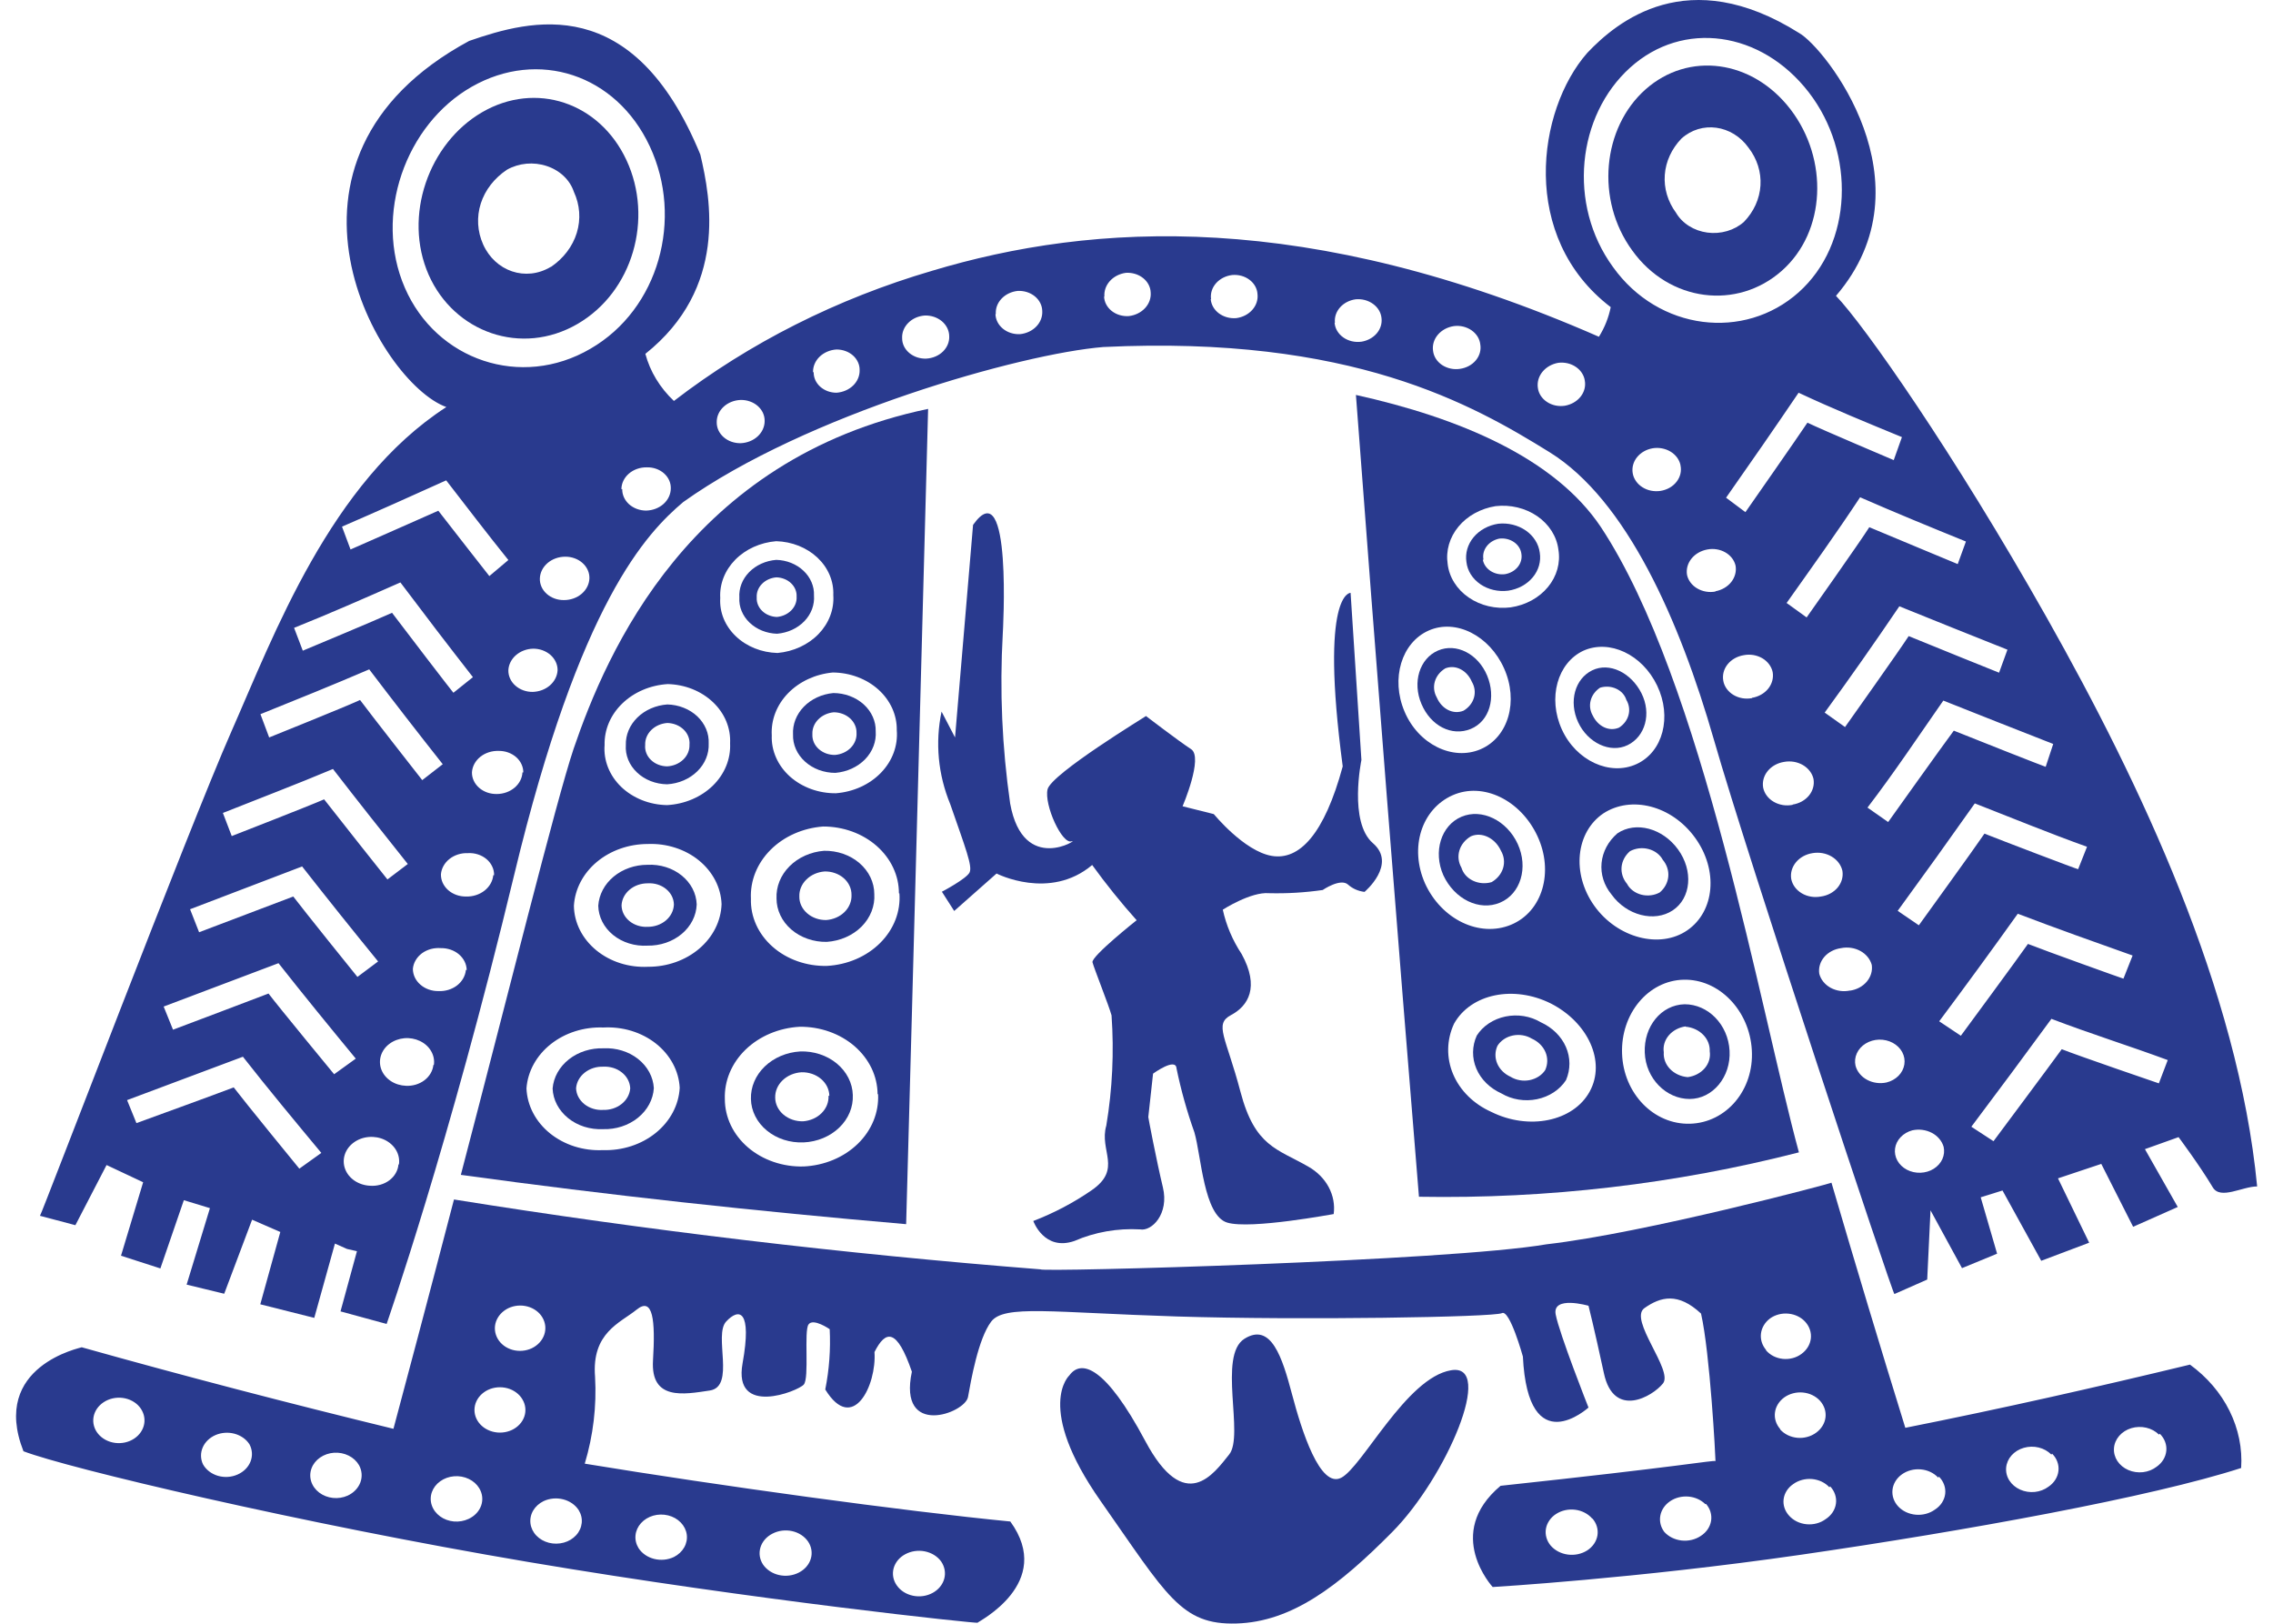
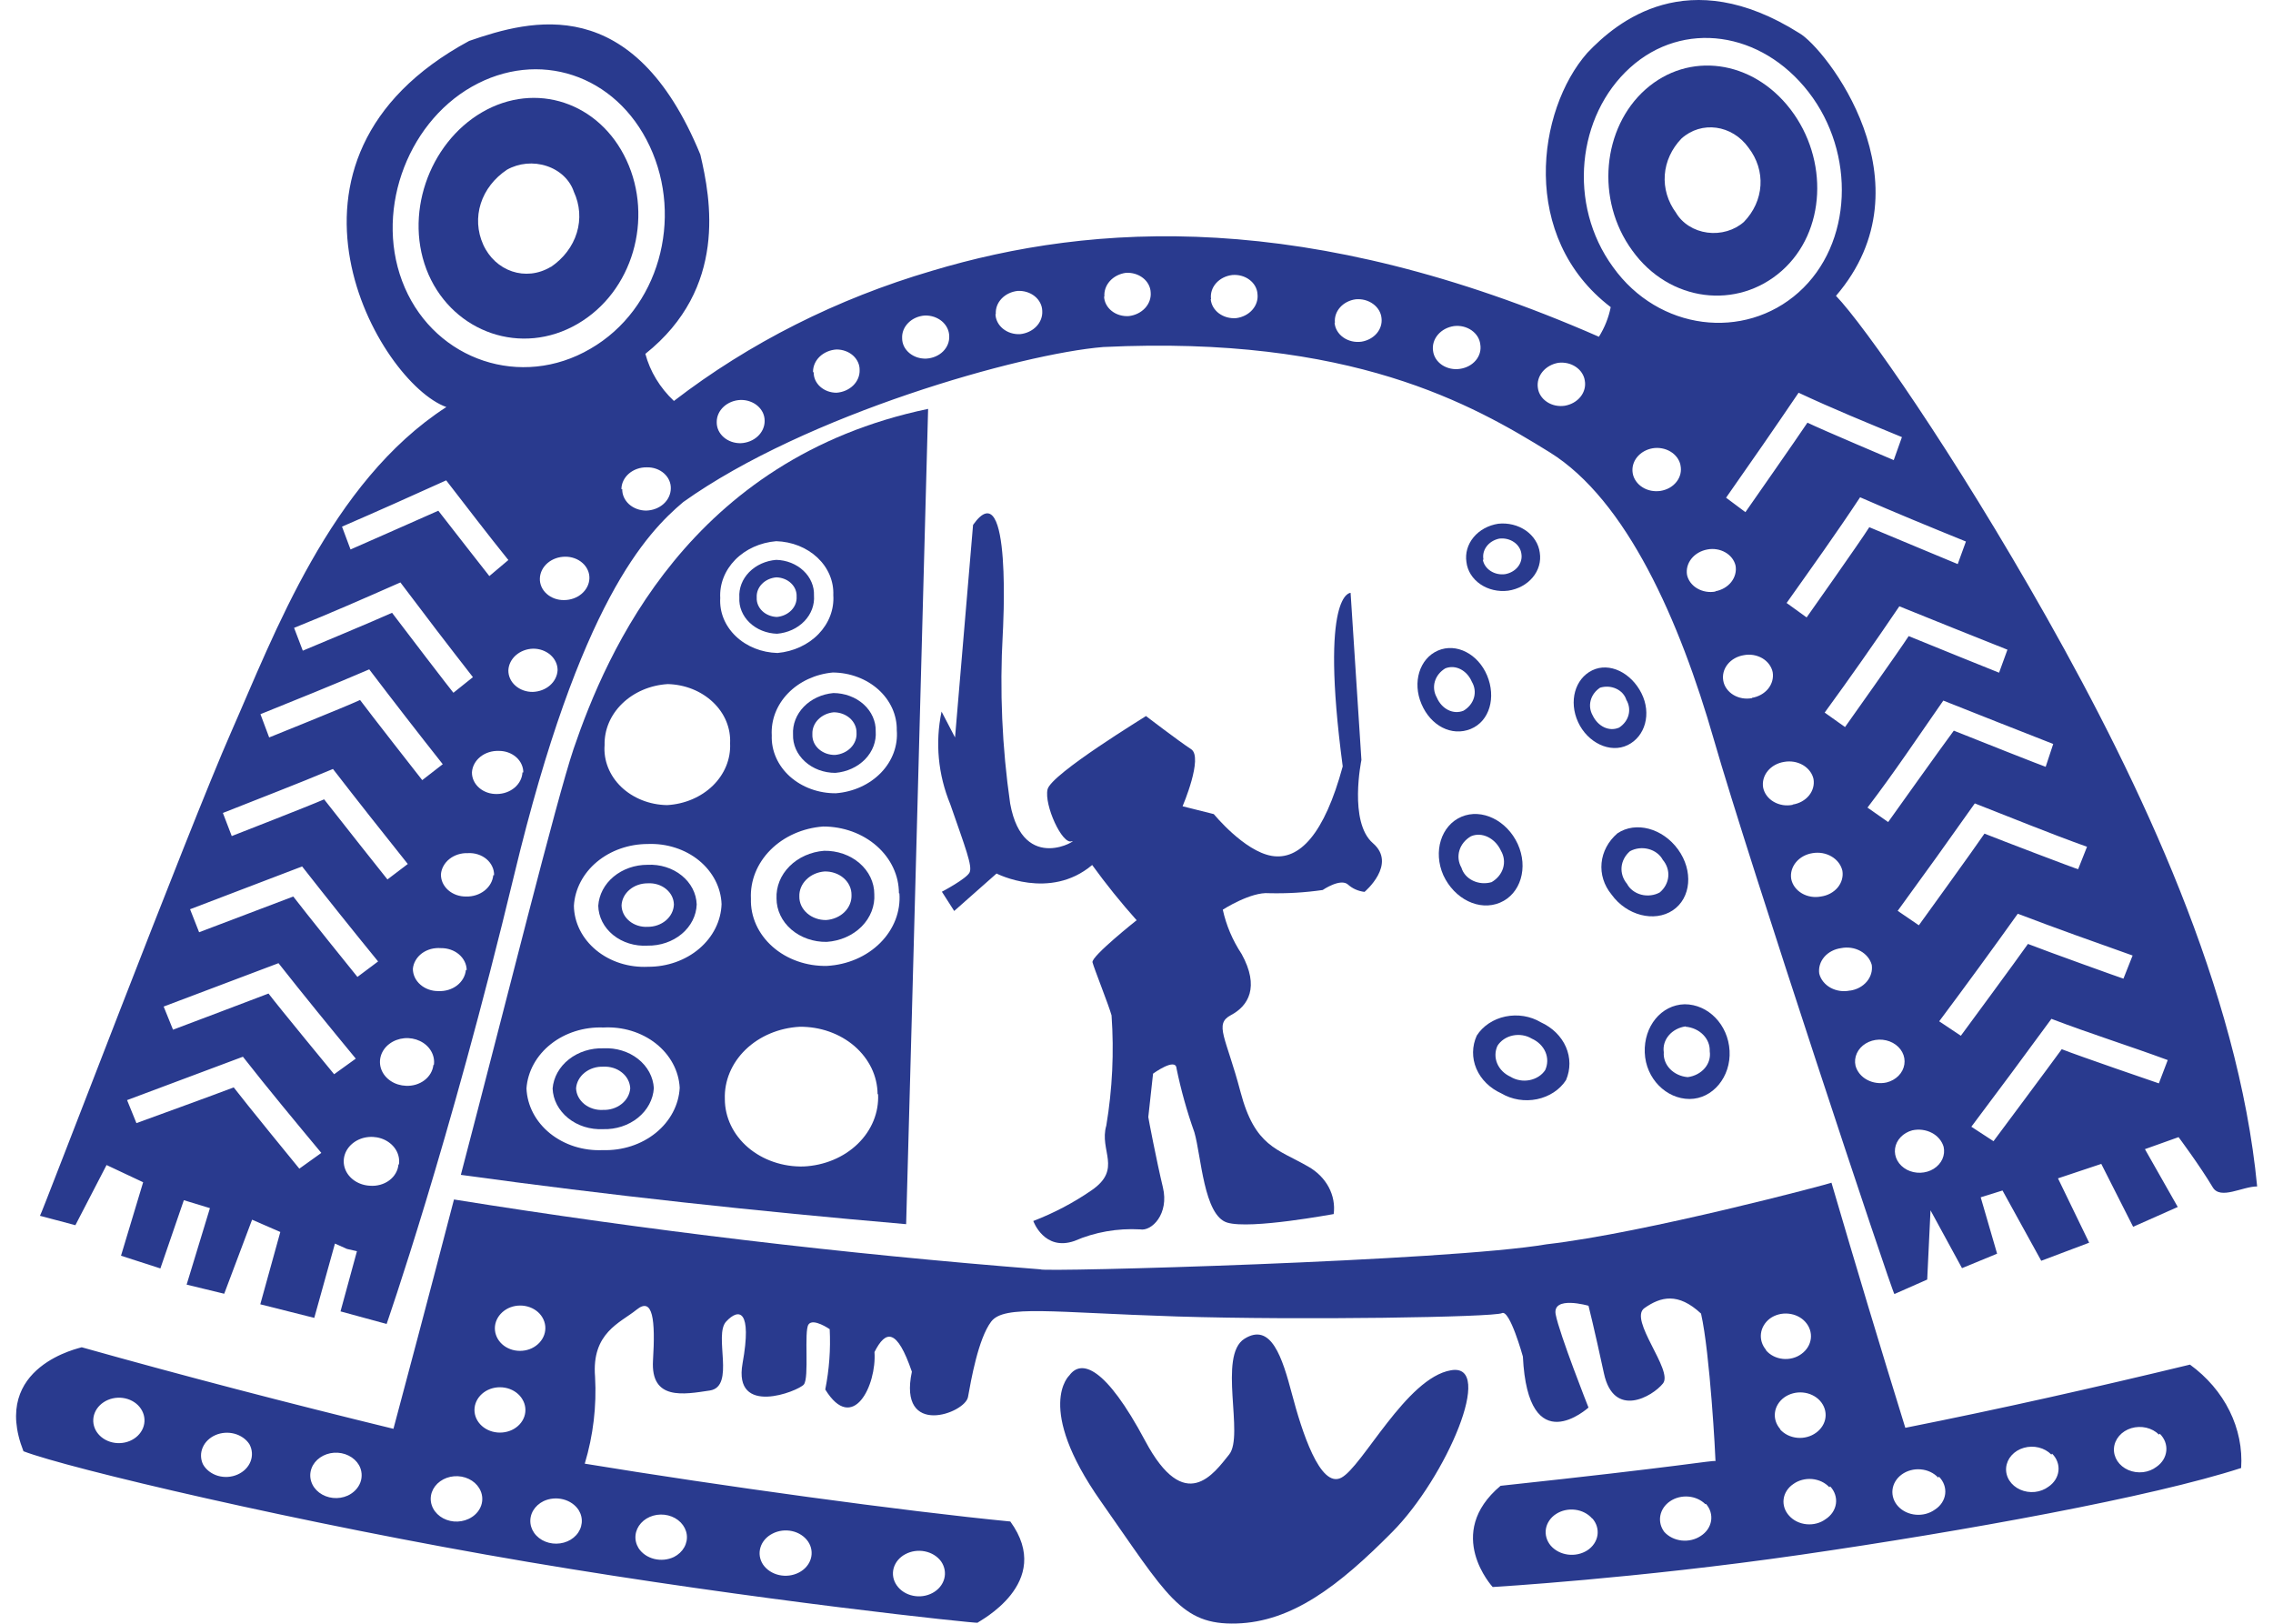
<svg xmlns="http://www.w3.org/2000/svg" width="84" height="60" viewBox="0 0 84 60" fill="none">
  <g clip-path="url(#clip0_8163_7809)">
    <path d="M16.495 15.041C14.009 14.154 9.219 5.898 17.338 1.512C19.624 0.721 23.401 -0.321 25.881 5.711C26.269 7.352 26.893 10.649 23.85 13.075C24.023 13.726 24.387 14.327 24.905 14.816C27.691 12.672 30.933 11.037 34.442 10.007C40.402 8.217 48.333 7.731 59.089 12.444C59.302 12.103 59.449 11.732 59.525 11.349C56.142 8.768 56.803 4.066 58.658 1.955C59.756 0.796 62.369 -1.374 66.492 1.223C67.438 1.757 71.427 6.764 67.85 10.932C68.881 12.001 72.191 16.713 75.641 22.826C79.091 28.939 82.717 36.585 83.414 43.841C82.869 43.841 82.062 44.343 81.777 43.879C81.286 43.056 80.51 42.019 80.51 42.019L79.267 42.463L80.48 44.6L78.831 45.332L77.654 43.008L76.054 43.542L77.206 45.92L75.435 46.588L74.004 43.991L73.198 44.242L73.804 46.326L72.507 46.86L71.343 44.723L71.221 47.282L70.009 47.817C69.942 47.817 64.6 31.728 63.339 27.336C62.078 22.944 60.114 18.477 57.27 16.713C54.426 14.95 49.946 12.38 40.772 12.823C37.74 13.069 29.792 15.313 25.25 18.551C23.898 19.695 21.43 22.238 19.005 32.316C16.58 42.393 14.282 48.928 14.288 48.923L12.584 48.458L13.191 46.235L12.821 46.15L12.378 45.952L11.614 48.698L9.619 48.196L10.359 45.524L9.316 45.07L8.286 47.806L6.897 47.469L7.758 44.643L6.794 44.349L5.927 46.871L4.472 46.401L5.29 43.686L3.938 43.05L2.786 45.273L1.477 44.926C1.519 44.926 6.976 30.601 8.546 27.042C10.117 23.483 12.208 17.809 16.495 15.041ZM62.102 17.178C62.057 16.978 61.924 16.801 61.732 16.686C61.541 16.572 61.306 16.527 61.078 16.564C60.843 16.604 60.635 16.723 60.497 16.895C60.359 17.067 60.302 17.28 60.338 17.488C60.355 17.591 60.396 17.689 60.458 17.777C60.519 17.866 60.599 17.943 60.695 18.003C60.79 18.064 60.898 18.108 61.013 18.131C61.128 18.154 61.247 18.157 61.362 18.14C61.483 18.121 61.597 18.082 61.7 18.024C61.802 17.966 61.89 17.89 61.959 17.801C62.028 17.713 62.076 17.613 62.101 17.508C62.125 17.403 62.126 17.294 62.102 17.189V17.178ZM63.394 21.848C63.632 21.804 63.841 21.682 63.98 21.506C64.118 21.33 64.176 21.114 64.139 20.902C64.116 20.802 64.071 20.707 64.006 20.623C63.941 20.539 63.857 20.466 63.76 20.411C63.663 20.355 63.554 20.317 63.441 20.299C63.327 20.28 63.21 20.282 63.097 20.304C62.859 20.347 62.649 20.468 62.509 20.643C62.369 20.817 62.31 21.033 62.345 21.244C62.367 21.346 62.412 21.442 62.477 21.528C62.542 21.614 62.626 21.688 62.724 21.745C62.821 21.802 62.931 21.841 63.046 21.861C63.161 21.881 63.279 21.88 63.394 21.859V21.848ZM64.746 25.786C64.988 25.746 65.203 25.624 65.346 25.447C65.488 25.269 65.547 25.05 65.51 24.835C65.488 24.732 65.443 24.633 65.377 24.545C65.311 24.457 65.226 24.381 65.127 24.323C65.027 24.265 64.915 24.225 64.798 24.205C64.68 24.186 64.559 24.187 64.443 24.21C64.201 24.249 63.987 24.37 63.845 24.547C63.703 24.724 63.646 24.942 63.685 25.156C63.703 25.261 63.746 25.361 63.811 25.451C63.875 25.54 63.959 25.618 64.059 25.678C64.158 25.738 64.27 25.779 64.388 25.8C64.506 25.82 64.628 25.819 64.746 25.797V25.786ZM66.249 29.73C66.492 29.692 66.709 29.572 66.853 29.395C66.997 29.218 67.056 28.999 67.019 28.784C66.996 28.679 66.949 28.58 66.881 28.492C66.814 28.404 66.727 28.328 66.626 28.269C66.525 28.211 66.412 28.17 66.293 28.15C66.174 28.131 66.052 28.131 65.934 28.153C65.69 28.191 65.472 28.312 65.326 28.49C65.182 28.667 65.121 28.888 65.158 29.104C65.18 29.21 65.225 29.312 65.293 29.402C65.36 29.492 65.447 29.569 65.549 29.628C65.651 29.688 65.766 29.728 65.886 29.748C66.007 29.767 66.13 29.764 66.249 29.74V29.73ZM67.292 33.128C67.54 33.094 67.763 32.974 67.912 32.796C68.06 32.618 68.123 32.396 68.087 32.177C68.038 31.962 67.895 31.772 67.688 31.65C67.481 31.527 67.228 31.483 66.983 31.525C66.738 31.563 66.519 31.683 66.372 31.861C66.225 32.038 66.161 32.258 66.195 32.476C66.216 32.584 66.261 32.686 66.328 32.778C66.395 32.869 66.483 32.948 66.585 33.009C66.688 33.07 66.804 33.112 66.925 33.132C67.047 33.153 67.171 33.151 67.292 33.128ZM68.365 36.606C68.614 36.571 68.836 36.452 68.987 36.274C69.137 36.097 69.204 35.875 69.172 35.655C69.114 35.441 68.963 35.255 68.75 35.139C68.538 35.023 68.282 34.986 68.038 35.035C67.79 35.069 67.566 35.186 67.415 35.363C67.265 35.54 67.199 35.762 67.232 35.981C67.26 36.088 67.311 36.19 67.384 36.279C67.456 36.368 67.548 36.444 67.654 36.502C67.76 36.559 67.879 36.598 68.002 36.615C68.125 36.632 68.251 36.627 68.372 36.601L68.365 36.606ZM69.718 39.999C69.889 39.957 70.043 39.871 70.16 39.753C70.277 39.635 70.352 39.489 70.376 39.334C70.401 39.178 70.374 39.02 70.298 38.878C70.222 38.736 70.1 38.617 69.949 38.535C69.797 38.453 69.621 38.412 69.443 38.416C69.265 38.421 69.093 38.471 68.947 38.56C68.801 38.65 68.687 38.775 68.621 38.921C68.554 39.066 68.537 39.226 68.572 39.38C68.6 39.487 68.653 39.588 68.726 39.678C68.799 39.767 68.891 39.843 68.998 39.9C69.105 39.958 69.223 39.996 69.347 40.013C69.47 40.03 69.596 40.026 69.718 39.999ZM71.828 42.377C71.797 42.27 71.743 42.169 71.668 42.081C71.594 41.992 71.5 41.917 71.392 41.861C71.284 41.804 71.165 41.767 71.041 41.751C70.917 41.735 70.791 41.741 70.669 41.768C70.501 41.813 70.352 41.901 70.239 42.02C70.126 42.139 70.054 42.284 70.033 42.438C70.012 42.592 70.042 42.748 70.119 42.887C70.197 43.027 70.319 43.143 70.47 43.223C70.621 43.302 70.795 43.341 70.971 43.335C71.147 43.329 71.317 43.279 71.461 43.189C71.604 43.099 71.716 42.975 71.781 42.831C71.846 42.687 71.862 42.529 71.828 42.377ZM80.11 39.171C78.661 38.637 77.236 38.193 75.811 37.648C74.841 38.974 73.855 40.302 72.852 41.635L73.671 42.169C73.671 42.169 75.835 39.267 76.193 38.77C76.799 39.011 79.776 40.032 79.782 40.032L80.11 39.171ZM78.812 35.308C77.394 34.806 75.981 34.303 74.568 33.764C73.622 35.089 72.654 36.414 71.664 37.739L72.464 38.273C72.464 38.273 74.599 35.377 74.944 34.88C75.55 35.121 78.467 36.168 78.473 36.163L78.812 35.308ZM77.127 31.29C75.738 30.793 74.35 30.221 72.98 29.687C72.05 31.005 71.1 32.328 70.13 33.657L70.912 34.191C70.912 34.191 73.004 31.3 73.337 30.804C73.907 31.033 76.793 32.134 76.799 32.118L77.127 31.29ZM75.878 27.491C74.514 26.956 73.155 26.422 71.816 25.888C70.9 27.202 69.996 28.559 69.014 29.842L69.778 30.376C69.778 30.376 71.834 27.491 72.204 26.999C72.755 27.224 75.599 28.346 75.599 28.335L75.878 27.491ZM74.186 24.007C72.84 23.473 71.512 22.938 70.191 22.404C69.293 23.729 68.372 25.044 67.432 26.331L68.184 26.866C68.184 26.866 70.215 24.007 70.536 23.505C71.088 23.734 73.871 24.857 73.877 24.857L74.186 24.007ZM72.652 20.01C71.337 19.476 70.033 18.941 68.741 18.375C67.862 19.706 66.953 20.972 66.025 22.281L66.765 22.815C66.765 22.815 68.76 19.994 69.081 19.481C69.615 19.711 72.343 20.838 72.349 20.844L72.652 20.01ZM66.468 14.512C65.595 15.8 64.697 17.098 63.788 18.391L64.503 18.925C64.503 18.925 66.474 16.104 66.795 15.618C67.317 15.874 69.978 16.997 69.984 17.002L70.287 16.152C69.002 15.623 67.735 15.105 66.468 14.512ZM59.61 9.868C61.296 12.225 64.461 12.594 66.468 10.804C68.475 9.014 68.584 5.658 66.838 3.403C65.091 1.148 62.199 0.731 60.241 2.5C58.282 4.269 57.919 7.55 59.61 9.868ZM56.833 14.335C56.846 14.437 56.883 14.536 56.941 14.625C56.999 14.714 57.077 14.791 57.17 14.853C57.263 14.915 57.369 14.959 57.482 14.983C57.596 15.007 57.713 15.01 57.828 14.993C58.064 14.952 58.273 14.833 58.411 14.659C58.549 14.486 58.605 14.272 58.567 14.063C58.553 13.963 58.515 13.867 58.458 13.78C58.401 13.693 58.325 13.617 58.234 13.556C58.144 13.495 58.04 13.45 57.93 13.424C57.819 13.399 57.704 13.392 57.591 13.406C57.354 13.446 57.144 13.565 57.003 13.738C56.862 13.911 56.801 14.125 56.833 14.335ZM52.959 12.962C52.971 13.065 53.006 13.165 53.063 13.255C53.12 13.345 53.198 13.424 53.291 13.487C53.385 13.549 53.492 13.594 53.605 13.619C53.719 13.644 53.838 13.648 53.953 13.63C54.188 13.597 54.399 13.484 54.54 13.315C54.681 13.146 54.74 12.935 54.705 12.727C54.694 12.626 54.66 12.527 54.605 12.438C54.549 12.348 54.474 12.27 54.383 12.206C54.293 12.143 54.189 12.097 54.078 12.069C53.966 12.042 53.85 12.035 53.735 12.049C53.497 12.083 53.283 12.197 53.138 12.368C52.993 12.538 52.929 12.751 52.959 12.962ZM49.321 11.926C49.329 12.031 49.361 12.134 49.417 12.227C49.472 12.321 49.549 12.403 49.643 12.469C49.736 12.535 49.845 12.583 49.96 12.61C50.076 12.637 50.197 12.642 50.315 12.626C50.54 12.589 50.742 12.479 50.879 12.318C51.016 12.156 51.079 11.955 51.055 11.755C51.045 11.653 51.013 11.555 50.959 11.464C50.905 11.374 50.831 11.294 50.742 11.23C50.653 11.165 50.55 11.117 50.439 11.087C50.328 11.058 50.212 11.049 50.097 11.06C49.869 11.092 49.663 11.199 49.521 11.36C49.379 11.521 49.312 11.723 49.333 11.926H49.321ZM44.743 11.055C44.752 11.156 44.783 11.255 44.835 11.345C44.888 11.435 44.96 11.516 45.048 11.581C45.137 11.646 45.239 11.695 45.349 11.725C45.459 11.755 45.575 11.765 45.689 11.755C45.925 11.723 46.137 11.613 46.283 11.446C46.428 11.28 46.496 11.071 46.471 10.862C46.465 10.762 46.435 10.663 46.384 10.573C46.333 10.482 46.261 10.402 46.174 10.337C46.087 10.271 45.985 10.222 45.876 10.192C45.767 10.162 45.652 10.152 45.538 10.162C45.3 10.19 45.085 10.3 44.938 10.467C44.792 10.634 44.726 10.845 44.755 11.055H44.743ZM40.802 10.959C40.806 11.06 40.833 11.159 40.882 11.251C40.93 11.342 40.999 11.424 41.085 11.492C41.17 11.559 41.271 11.611 41.38 11.643C41.488 11.675 41.603 11.688 41.718 11.68C41.954 11.652 42.168 11.546 42.318 11.383C42.468 11.22 42.542 11.013 42.524 10.804C42.52 10.702 42.492 10.603 42.443 10.511C42.394 10.419 42.324 10.337 42.238 10.27C42.152 10.203 42.051 10.151 41.942 10.119C41.833 10.087 41.717 10.074 41.603 10.082C41.371 10.115 41.161 10.223 41.015 10.386C40.87 10.548 40.798 10.752 40.814 10.959H40.802ZM36.788 11.605C36.791 11.707 36.816 11.807 36.863 11.899C36.91 11.992 36.978 12.075 37.062 12.145C37.146 12.214 37.245 12.268 37.354 12.303C37.462 12.337 37.577 12.353 37.692 12.348C37.928 12.325 38.146 12.223 38.299 12.063C38.453 11.903 38.53 11.697 38.517 11.488C38.514 11.386 38.489 11.285 38.441 11.193C38.394 11.1 38.326 11.017 38.241 10.948C38.156 10.879 38.056 10.826 37.947 10.792C37.838 10.758 37.722 10.744 37.607 10.75C37.374 10.776 37.162 10.878 37.012 11.037C36.862 11.196 36.786 11.399 36.801 11.605H36.788ZM33.339 12.497C33.338 12.6 33.362 12.701 33.407 12.795C33.453 12.889 33.52 12.973 33.604 13.044C33.688 13.114 33.787 13.169 33.896 13.205C34.004 13.24 34.12 13.256 34.236 13.251C34.472 13.237 34.693 13.142 34.851 12.986C35.008 12.83 35.09 12.626 35.079 12.417C35.077 12.315 35.052 12.214 35.006 12.12C34.959 12.026 34.892 11.941 34.808 11.87C34.724 11.8 34.624 11.745 34.516 11.708C34.407 11.672 34.291 11.655 34.175 11.659C33.94 11.676 33.721 11.773 33.566 11.93C33.41 12.086 33.328 12.29 33.339 12.497ZM30.07 13.753C30.068 13.852 30.088 13.95 30.129 14.042C30.171 14.134 30.232 14.218 30.311 14.289C30.389 14.359 30.483 14.415 30.587 14.454C30.69 14.492 30.801 14.512 30.913 14.512C31.151 14.495 31.372 14.399 31.531 14.243C31.69 14.087 31.775 13.883 31.768 13.673C31.77 13.573 31.749 13.475 31.706 13.382C31.664 13.29 31.601 13.206 31.522 13.135C31.442 13.065 31.347 13.008 31.243 12.971C31.138 12.933 31.026 12.914 30.913 12.914C30.674 12.929 30.451 13.025 30.289 13.181C30.128 13.337 30.041 13.542 30.046 13.753H30.07ZM26.487 15.597C26.485 15.7 26.506 15.802 26.549 15.898C26.593 15.993 26.658 16.08 26.741 16.153C26.824 16.226 26.922 16.283 27.031 16.322C27.139 16.36 27.256 16.379 27.372 16.377C27.612 16.367 27.838 16.276 28.003 16.122C28.168 15.969 28.259 15.765 28.258 15.554C28.259 15.451 28.237 15.349 28.194 15.254C28.149 15.159 28.084 15.073 28.002 15.001C27.919 14.928 27.821 14.872 27.713 14.834C27.605 14.795 27.489 14.777 27.372 14.779C27.133 14.787 26.907 14.877 26.742 15.03C26.577 15.182 26.485 15.386 26.487 15.597ZM9.625 26.39L9.947 27.25C9.947 27.25 12.766 26.117 13.306 25.866C13.645 26.326 15.598 28.821 15.604 28.827L16.362 28.239C15.44 27.074 14.535 25.905 13.645 24.734C12.293 25.316 10.965 25.85 9.625 26.39ZM11.19 24.044C11.19 24.044 13.967 22.885 14.488 22.644C14.828 23.099 16.75 25.605 16.756 25.599L17.477 25.022C16.568 23.857 15.675 22.691 14.797 21.522C13.5 22.094 12.19 22.671 10.868 23.2L11.19 24.044ZM8.237 30.04L8.564 30.894C8.564 30.894 11.432 29.778 11.978 29.537C12.33 29.991 14.312 32.497 14.318 32.497L15.07 31.926C14.136 30.756 13.209 29.585 12.305 28.415C10.959 28.982 9.607 29.494 8.237 30.04ZM7.024 33.598L7.358 34.448L10.838 33.128C11.19 33.593 13.203 36.099 13.209 36.099L13.973 35.527C13.019 34.359 12.083 33.188 11.165 32.017C9.801 32.535 8.419 33.064 7.024 33.598ZM11.875 42.602C10.893 41.421 9.923 40.256 8.977 39.048L4.696 40.651L5.042 41.501C5.042 41.501 8.073 40.4 8.637 40.181C9.001 40.662 11.062 43.189 11.062 43.184L11.875 42.602ZM13.148 39.118C12.178 37.942 11.226 36.777 10.292 35.591L6.048 37.194L6.394 38.049C6.394 38.049 9.359 36.932 9.923 36.713C10.286 37.194 12.348 39.695 12.348 39.695L13.148 39.118ZM14.743 43.029C14.769 42.849 14.734 42.666 14.64 42.504C14.547 42.342 14.4 42.209 14.22 42.121C14.039 42.034 13.833 41.996 13.628 42.014C13.422 42.031 13.228 42.103 13.07 42.22C12.912 42.336 12.797 42.492 12.741 42.667C12.685 42.841 12.69 43.027 12.755 43.199C12.82 43.372 12.943 43.522 13.107 43.632C13.272 43.742 13.47 43.806 13.676 43.815C13.803 43.825 13.932 43.812 14.054 43.778C14.176 43.744 14.29 43.689 14.387 43.616C14.485 43.543 14.565 43.453 14.623 43.352C14.681 43.252 14.716 43.142 14.725 43.029H14.743ZM16.034 39.353C16.06 39.177 16.024 38.998 15.932 38.84C15.84 38.681 15.696 38.551 15.519 38.467C15.342 38.382 15.14 38.346 14.939 38.364C14.739 38.383 14.549 38.454 14.395 38.569C14.241 38.683 14.13 38.837 14.077 39.008C14.024 39.179 14.03 39.361 14.096 39.529C14.162 39.697 14.284 39.843 14.446 39.949C14.608 40.055 14.802 40.115 15.004 40.122C15.252 40.134 15.497 40.061 15.686 39.917C15.874 39.774 15.993 39.572 16.016 39.353H16.034ZM17.247 35.842C17.244 35.734 17.218 35.628 17.169 35.529C17.12 35.43 17.049 35.34 16.961 35.265C16.872 35.19 16.768 35.131 16.654 35.092C16.54 35.053 16.418 35.033 16.295 35.035C16.17 35.025 16.043 35.036 15.923 35.068C15.803 35.101 15.691 35.154 15.594 35.225C15.498 35.297 15.418 35.384 15.361 35.483C15.303 35.581 15.268 35.689 15.258 35.8C15.258 35.908 15.283 36.016 15.33 36.117C15.378 36.218 15.448 36.309 15.536 36.385C15.624 36.462 15.728 36.522 15.843 36.563C15.958 36.604 16.08 36.624 16.204 36.622C16.455 36.634 16.701 36.559 16.89 36.414C17.079 36.268 17.196 36.063 17.217 35.842H17.247ZM18.259 32.342C18.262 32.231 18.239 32.121 18.19 32.018C18.142 31.915 18.07 31.822 17.979 31.745C17.887 31.668 17.779 31.609 17.66 31.571C17.542 31.533 17.415 31.517 17.289 31.525C17.041 31.516 16.799 31.592 16.613 31.738C16.428 31.883 16.314 32.087 16.295 32.305C16.293 32.414 16.315 32.522 16.361 32.623C16.407 32.723 16.476 32.815 16.563 32.892C16.65 32.969 16.754 33.029 16.869 33.07C16.983 33.11 17.105 33.13 17.229 33.128C17.478 33.134 17.72 33.056 17.906 32.91C18.092 32.764 18.208 32.561 18.229 32.342H18.259ZM19.339 28.543C19.34 28.438 19.316 28.333 19.27 28.235C19.225 28.138 19.157 28.049 19.072 27.975C18.986 27.901 18.885 27.842 18.773 27.803C18.662 27.764 18.543 27.745 18.423 27.747C18.175 27.74 17.933 27.819 17.749 27.966C17.566 28.114 17.455 28.319 17.441 28.538C17.439 28.645 17.462 28.75 17.508 28.849C17.554 28.948 17.622 29.037 17.708 29.112C17.794 29.187 17.896 29.245 18.009 29.285C18.121 29.324 18.242 29.342 18.363 29.34C18.606 29.338 18.839 29.255 19.015 29.107C19.191 28.959 19.296 28.757 19.308 28.543H19.339ZM20.606 24.766C20.607 24.66 20.584 24.556 20.538 24.459C20.493 24.362 20.426 24.273 20.341 24.199C20.256 24.125 20.156 24.067 20.045 24.027C19.934 23.988 19.816 23.968 19.696 23.97C19.459 23.977 19.234 24.064 19.065 24.211C18.897 24.359 18.797 24.556 18.787 24.766C18.785 24.871 18.806 24.976 18.851 25.074C18.895 25.172 18.961 25.261 19.046 25.335C19.13 25.41 19.23 25.469 19.341 25.509C19.452 25.549 19.571 25.569 19.69 25.567C19.929 25.559 20.156 25.473 20.326 25.324C20.495 25.175 20.595 24.976 20.606 24.766ZM21.782 21.373C21.785 21.268 21.765 21.164 21.721 21.066C21.678 20.969 21.613 20.88 21.529 20.805C21.446 20.73 21.347 20.671 21.237 20.631C21.128 20.591 21.01 20.57 20.891 20.571C20.647 20.571 20.412 20.655 20.237 20.804C20.061 20.954 19.959 21.158 19.951 21.373C19.947 21.477 19.967 21.582 20.01 21.68C20.053 21.778 20.118 21.867 20.202 21.942C20.285 22.017 20.385 22.076 20.495 22.116C20.605 22.156 20.723 22.176 20.842 22.174C21.086 22.174 21.321 22.091 21.496 21.941C21.672 21.791 21.774 21.588 21.782 21.373ZM22.995 18.07C22.992 18.174 23.014 18.277 23.057 18.374C23.1 18.47 23.165 18.558 23.247 18.633C23.33 18.707 23.428 18.765 23.537 18.806C23.646 18.846 23.762 18.867 23.88 18.867C24.122 18.861 24.353 18.773 24.523 18.62C24.692 18.468 24.788 18.263 24.79 18.049C24.793 17.946 24.772 17.843 24.729 17.747C24.686 17.651 24.62 17.564 24.538 17.491C24.455 17.418 24.356 17.36 24.247 17.322C24.138 17.284 24.021 17.266 23.904 17.269C23.782 17.267 23.66 17.286 23.546 17.326C23.432 17.366 23.328 17.425 23.241 17.501C23.153 17.577 23.084 17.667 23.036 17.767C22.989 17.866 22.964 17.973 22.965 18.081L22.995 18.07ZM21.819 12.887C24.353 11.423 25.262 8.078 24.013 5.407C22.764 2.735 19.884 1.811 17.435 3.205C14.985 4.6 13.797 7.95 14.961 10.633C16.125 13.315 19.26 14.384 21.819 12.887ZM12.639 19.46L12.954 20.304C12.954 20.304 15.689 19.102 16.198 18.872C16.525 19.299 18.084 21.287 18.084 21.287L18.787 20.694C18.011 19.732 17.247 18.728 16.489 17.75C15.216 18.327 13.936 18.899 12.639 19.46Z" fill="#293A8E" />
    <path d="M34.299 15.109C33.784 34.313 33.493 45.235 33.487 45.235C27.969 44.759 22.482 44.166 17.031 43.413C18.711 37.001 20.554 29.59 21.197 27.672C22.421 24.091 25.489 16.948 34.299 15.109ZM30.776 24.85C30.134 24.91 29.543 25.184 29.123 25.616C28.703 26.049 28.488 26.606 28.521 27.175C28.51 27.454 28.564 27.732 28.679 27.992C28.793 28.253 28.967 28.49 29.188 28.69C29.41 28.889 29.675 29.047 29.968 29.154C30.26 29.261 30.575 29.315 30.892 29.312C31.539 29.262 32.137 28.989 32.558 28.553C32.979 28.117 33.188 27.553 33.141 26.982C33.146 26.705 33.088 26.43 32.972 26.172C32.855 25.915 32.682 25.68 32.463 25.482C32.243 25.284 31.981 25.126 31.691 25.018C31.402 24.909 31.091 24.852 30.776 24.85ZM26.617 22.098C26.601 22.355 26.643 22.612 26.741 22.854C26.839 23.096 26.992 23.318 27.189 23.507C27.386 23.697 27.624 23.849 27.89 23.956C28.155 24.063 28.442 24.121 28.733 24.129C29.323 24.076 29.868 23.824 30.252 23.426C30.636 23.027 30.831 22.513 30.795 21.992C30.806 21.738 30.76 21.486 30.66 21.248C30.56 21.01 30.407 20.793 30.211 20.607C30.015 20.422 29.779 20.273 29.517 20.168C29.255 20.064 28.972 20.006 28.685 19.998C28.099 20.046 27.557 20.291 27.172 20.682C26.787 21.074 26.588 21.581 26.617 22.098ZM22.343 27.533C22.321 27.813 22.365 28.095 22.471 28.361C22.576 28.626 22.742 28.87 22.958 29.078C23.174 29.285 23.436 29.451 23.727 29.567C24.018 29.683 24.333 29.745 24.653 29.75C25.302 29.714 25.91 29.455 26.346 29.029C26.781 28.602 27.009 28.042 26.981 27.468C26.995 27.191 26.947 26.913 26.839 26.652C26.731 26.391 26.564 26.151 26.35 25.948C26.135 25.744 25.877 25.579 25.59 25.464C25.303 25.349 24.992 25.286 24.677 25.278C24.034 25.317 23.432 25.574 22.998 25.994C22.563 26.413 22.329 26.964 22.343 27.533ZM25.119 40.196C25.103 39.886 25.017 39.581 24.866 39.301C24.715 39.02 24.502 38.769 24.24 38.561C23.977 38.354 23.671 38.195 23.338 38.093C23.005 37.991 22.652 37.949 22.3 37.968C21.586 37.94 20.889 38.16 20.357 38.581C19.825 39.002 19.502 39.589 19.456 40.218C19.469 40.531 19.552 40.84 19.701 41.125C19.85 41.41 20.062 41.666 20.324 41.879C20.587 42.091 20.894 42.255 21.229 42.362C21.564 42.468 21.92 42.515 22.276 42.499C22.998 42.522 23.702 42.294 24.235 41.862C24.767 41.431 25.085 40.833 25.119 40.196ZM26.666 33.41C26.655 33.106 26.575 32.806 26.432 32.529C26.288 32.252 26.084 32.002 25.83 31.795C25.576 31.588 25.278 31.428 24.953 31.324C24.628 31.219 24.283 31.173 23.937 31.187C23.238 31.188 22.565 31.425 22.057 31.849C21.55 32.273 21.246 32.853 21.209 33.469C21.213 33.778 21.288 34.082 21.43 34.365C21.572 34.647 21.777 34.901 22.033 35.112C22.289 35.323 22.591 35.486 22.92 35.591C23.249 35.696 23.599 35.741 23.949 35.724C24.655 35.727 25.334 35.487 25.842 35.054C26.349 34.622 26.645 34.032 26.666 33.41ZM32.432 40.431C32.429 40.101 32.353 39.774 32.207 39.47C32.06 39.166 31.847 38.89 31.58 38.658C31.312 38.427 30.995 38.244 30.647 38.121C30.299 37.998 29.927 37.937 29.552 37.941C28.787 37.983 28.071 38.285 27.555 38.783C27.039 39.282 26.763 39.938 26.787 40.613C26.787 40.946 26.863 41.276 27.01 41.584C27.157 41.891 27.373 42.168 27.644 42.401C27.916 42.633 28.237 42.815 28.59 42.935C28.942 43.056 29.319 43.113 29.697 43.103C30.463 43.068 31.183 42.768 31.699 42.267C32.215 41.767 32.484 41.107 32.45 40.431H32.432ZM33.22 33.01C33.221 32.685 33.149 32.364 33.008 32.064C32.868 31.764 32.661 31.492 32.401 31.262C32.141 31.033 31.832 30.851 31.492 30.727C31.151 30.604 30.787 30.54 30.419 30.541C29.669 30.597 28.972 30.906 28.475 31.404C27.978 31.902 27.718 32.55 27.751 33.212C27.741 33.54 27.807 33.866 27.944 34.17C28.082 34.475 28.288 34.751 28.551 34.983C28.813 35.215 29.127 35.398 29.472 35.519C29.817 35.641 30.186 35.7 30.558 35.692C30.934 35.671 31.302 35.586 31.64 35.44C31.979 35.294 32.281 35.09 32.53 34.841C32.779 34.592 32.97 34.302 33.092 33.987C33.213 33.673 33.263 33.341 33.238 33.01H33.22Z" fill="#293A8E" />
    <path d="M80.932 50.425C81.565 50.886 82.067 51.472 82.395 52.136C82.724 52.8 82.871 53.523 82.823 54.245C79.525 55.314 72.637 56.57 66.544 57.452C60.45 58.333 55.163 58.643 55.163 58.643C55.163 58.643 53.344 56.677 55.454 54.903C62.233 54.176 63.257 53.957 63.397 53.989C63.397 53.834 63.197 50.019 62.863 48.539C62.014 47.748 61.372 47.914 60.772 48.336C60.171 48.758 61.845 50.633 61.457 51.12C61.069 51.606 59.638 52.434 59.274 50.746C58.91 49.057 58.704 48.25 58.704 48.25C58.704 48.25 57.358 47.86 57.491 48.571C57.625 49.282 58.704 52.017 58.704 52.012C58.704 52.007 56.473 54.053 56.279 50.126C56.279 50.126 55.794 48.373 55.503 48.523C55.212 48.672 48.118 48.79 43.492 48.646C38.865 48.501 37.107 48.202 36.628 48.838C36.149 49.474 35.882 51.018 35.773 51.622C35.664 52.226 33.178 53.134 33.699 50.687C33.148 49.084 32.735 49.132 32.317 49.96C32.402 51.189 31.517 53.001 30.498 51.344C30.645 50.609 30.699 49.862 30.662 49.116C30.662 49.116 30.055 48.694 29.88 48.94C29.704 49.185 29.916 50.917 29.704 51.162C29.492 51.408 27.084 52.365 27.442 50.377C27.8 48.389 27.309 48.325 26.836 48.833C26.363 49.34 27.188 51.237 26.23 51.382C25.272 51.526 24.041 51.761 24.132 50.27C24.223 48.779 24.132 47.903 23.525 48.395C22.919 48.886 21.858 49.244 21.991 50.879C22.052 51.959 21.924 53.04 21.61 54.085C26.593 54.903 33.384 55.838 37.337 56.222C38.993 58.504 36.125 59.931 36.125 59.963C36.125 59.995 27.964 59.145 19.53 57.719C11.096 56.292 2.474 54.245 0.867 53.626C-0.376 50.462 3.02 49.8 3.02 49.784C6.821 50.852 10.665 51.852 14.54 52.797C14.934 51.323 15.807 48.053 16.777 44.323C23.932 45.47 31.155 46.33 38.447 46.904C38.447 47.016 53.556 46.599 57.152 45.979C60.79 45.563 67.69 43.724 67.683 43.703C68.569 46.727 69.478 49.746 70.412 52.76C73.959 52.055 77.457 51.264 80.932 50.425ZM5.251 52.13C5.199 52.03 5.125 51.94 5.033 51.865C4.941 51.791 4.833 51.733 4.716 51.696C4.598 51.659 4.474 51.642 4.349 51.648C4.224 51.654 4.102 51.681 3.99 51.729C3.763 51.825 3.587 51.996 3.502 52.205C3.417 52.414 3.429 52.644 3.535 52.846C3.588 52.945 3.662 53.034 3.754 53.108C3.846 53.182 3.954 53.24 4.071 53.277C4.188 53.314 4.313 53.331 4.437 53.325C4.562 53.32 4.684 53.293 4.796 53.246C5.024 53.15 5.199 52.979 5.284 52.77C5.369 52.561 5.357 52.331 5.251 52.13ZM9.216 53.364C9.095 53.178 8.898 53.041 8.665 52.978C8.433 52.916 8.182 52.934 7.964 53.028C7.746 53.123 7.577 53.286 7.491 53.487C7.405 53.687 7.408 53.908 7.5 54.106C7.555 54.206 7.632 54.295 7.726 54.368C7.821 54.442 7.931 54.497 8.05 54.533C8.169 54.568 8.295 54.582 8.42 54.574C8.545 54.566 8.668 54.536 8.78 54.486C9.005 54.387 9.178 54.214 9.259 54.004C9.341 53.794 9.326 53.564 9.216 53.364ZM13.267 54.139C13.181 53.991 13.048 53.868 12.884 53.787C12.72 53.705 12.532 53.669 12.345 53.681C12.157 53.694 11.978 53.756 11.83 53.858C11.681 53.961 11.571 54.099 11.513 54.257C11.454 54.415 11.45 54.584 11.501 54.744C11.552 54.904 11.655 55.047 11.798 55.155C11.941 55.263 12.117 55.331 12.304 55.351C12.491 55.371 12.68 55.341 12.848 55.266C13.071 55.163 13.239 54.988 13.318 54.777C13.396 54.567 13.377 54.337 13.267 54.139ZM17.711 54.993C17.623 54.847 17.487 54.726 17.322 54.648C17.156 54.569 16.967 54.535 16.779 54.551C16.592 54.566 16.414 54.631 16.268 54.736C16.122 54.84 16.015 54.981 15.959 55.14C15.904 55.299 15.903 55.468 15.958 55.627C16.012 55.786 16.119 55.927 16.264 56.033C16.409 56.139 16.587 56.204 16.774 56.221C16.962 56.237 17.15 56.204 17.317 56.126C17.427 56.075 17.526 56.005 17.605 55.92C17.685 55.836 17.745 55.738 17.782 55.632C17.819 55.527 17.831 55.416 17.819 55.307C17.807 55.197 17.77 55.091 17.711 54.993ZM19.305 51.707C19.249 51.61 19.17 51.524 19.075 51.454C18.98 51.383 18.87 51.331 18.752 51.298C18.633 51.266 18.508 51.255 18.385 51.265C18.261 51.276 18.141 51.308 18.032 51.36C17.812 51.466 17.648 51.645 17.575 51.856C17.503 52.068 17.527 52.297 17.644 52.493C17.702 52.59 17.78 52.675 17.875 52.745C17.971 52.815 18.081 52.868 18.199 52.9C18.317 52.932 18.442 52.944 18.565 52.933C18.688 52.923 18.808 52.891 18.917 52.84C19.139 52.735 19.304 52.557 19.377 52.344C19.449 52.132 19.424 51.903 19.305 51.707ZM20.045 48.683C19.989 48.587 19.912 48.501 19.817 48.432C19.723 48.362 19.614 48.31 19.496 48.278C19.379 48.246 19.255 48.235 19.133 48.246C19.011 48.257 18.892 48.289 18.784 48.341C18.565 48.448 18.402 48.627 18.329 48.838C18.257 49.05 18.281 49.278 18.396 49.474C18.452 49.57 18.529 49.655 18.622 49.725C18.716 49.795 18.824 49.847 18.941 49.88C19.058 49.912 19.181 49.923 19.303 49.913C19.425 49.903 19.543 49.872 19.651 49.821C19.873 49.715 20.038 49.536 20.112 49.323C20.186 49.11 20.162 48.88 20.045 48.683ZM33.142 58.584C33.275 58.776 33.489 58.912 33.737 58.964C33.985 59.017 34.246 58.98 34.463 58.862C34.681 58.745 34.836 58.556 34.895 58.337C34.954 58.119 34.912 57.889 34.779 57.697C34.642 57.509 34.427 57.376 34.18 57.326C33.932 57.276 33.673 57.314 33.457 57.43C33.349 57.487 33.256 57.562 33.182 57.651C33.108 57.74 33.055 57.842 33.025 57.949C32.996 58.056 32.991 58.168 33.011 58.277C33.031 58.386 33.075 58.49 33.142 58.584ZM28.2 57.815C28.332 58.007 28.545 58.146 28.793 58.201C29.04 58.256 29.302 58.223 29.522 58.109C29.631 58.053 29.726 57.98 29.801 57.892C29.877 57.804 29.933 57.704 29.964 57.597C29.996 57.49 30.003 57.379 29.985 57.269C29.968 57.16 29.926 57.055 29.861 56.96C29.729 56.769 29.517 56.631 29.271 56.577C29.024 56.523 28.764 56.557 28.546 56.671C28.438 56.726 28.343 56.799 28.267 56.886C28.191 56.974 28.135 57.073 28.103 57.18C28.071 57.286 28.063 57.397 28.079 57.506C28.096 57.615 28.137 57.72 28.2 57.815ZM23.598 57.206C23.724 57.401 23.932 57.544 24.177 57.605C24.422 57.666 24.685 57.64 24.908 57.532C25.07 57.449 25.202 57.327 25.285 57.179C25.369 57.031 25.402 56.865 25.379 56.701C25.356 56.537 25.278 56.383 25.156 56.258C25.034 56.132 24.873 56.042 24.693 55.997C24.512 55.952 24.321 55.955 24.143 56.005C23.964 56.056 23.807 56.152 23.69 56.281C23.573 56.41 23.502 56.567 23.486 56.731C23.469 56.896 23.509 57.061 23.598 57.206ZM21.385 55.8C21.26 55.607 21.055 55.465 20.812 55.403C20.57 55.341 20.31 55.365 20.088 55.469C19.923 55.55 19.79 55.671 19.703 55.818C19.617 55.966 19.583 56.132 19.604 56.297C19.625 56.461 19.701 56.617 19.822 56.743C19.943 56.87 20.104 56.962 20.285 57.008C20.465 57.054 20.657 57.052 20.837 57.002C21.016 56.953 21.174 56.857 21.292 56.728C21.41 56.599 21.481 56.441 21.498 56.276C21.515 56.111 21.475 55.946 21.385 55.8ZM58.843 56.116C58.69 55.938 58.464 55.82 58.213 55.788C57.962 55.756 57.708 55.812 57.504 55.945C57.403 56.01 57.319 56.092 57.255 56.187C57.191 56.281 57.148 56.385 57.13 56.494C57.112 56.603 57.119 56.714 57.15 56.82C57.18 56.927 57.235 57.027 57.309 57.115C57.464 57.293 57.691 57.411 57.942 57.444C58.193 57.477 58.449 57.422 58.656 57.291C58.758 57.225 58.844 57.142 58.909 57.046C58.974 56.95 59.017 56.844 59.035 56.733C59.052 56.623 59.044 56.51 59.011 56.402C58.979 56.294 58.921 56.193 58.843 56.105V56.116ZM63.021 55.581C62.86 55.421 62.636 55.321 62.395 55.301C62.154 55.281 61.913 55.342 61.721 55.472C61.528 55.602 61.399 55.791 61.359 56.002C61.319 56.213 61.371 56.429 61.505 56.607C61.663 56.782 61.892 56.896 62.144 56.924C62.395 56.952 62.649 56.892 62.851 56.757C62.954 56.691 63.041 56.608 63.107 56.513C63.172 56.417 63.215 56.311 63.234 56.2C63.252 56.089 63.244 55.977 63.212 55.868C63.18 55.76 63.123 55.659 63.045 55.571L63.021 55.581ZM65.264 49.896C65.338 49.983 65.431 50.057 65.538 50.111C65.645 50.166 65.763 50.2 65.886 50.213C66.009 50.225 66.133 50.216 66.252 50.184C66.37 50.153 66.48 50.1 66.574 50.03C66.769 49.889 66.893 49.686 66.92 49.465C66.947 49.245 66.875 49.023 66.719 48.849C66.644 48.764 66.55 48.693 66.442 48.64C66.335 48.587 66.217 48.554 66.095 48.542C65.973 48.53 65.85 48.539 65.732 48.57C65.614 48.601 65.505 48.652 65.41 48.721C65.224 48.862 65.105 49.06 65.078 49.275C65.051 49.49 65.118 49.706 65.264 49.88V49.896ZM65.786 52.819C65.862 52.905 65.958 52.977 66.067 53.031C66.176 53.084 66.296 53.117 66.42 53.129C66.544 53.14 66.669 53.13 66.788 53.097C66.908 53.065 67.018 53.012 67.114 52.942C67.309 52.801 67.435 52.599 67.462 52.378C67.489 52.157 67.416 51.935 67.259 51.761C67.182 51.676 67.086 51.605 66.978 51.553C66.87 51.5 66.75 51.467 66.627 51.456C66.504 51.444 66.38 51.455 66.262 51.486C66.143 51.517 66.033 51.569 65.937 51.638C65.746 51.777 65.623 51.976 65.595 52.193C65.566 52.411 65.635 52.629 65.786 52.803V52.819ZM67.605 54.956C67.526 54.871 67.429 54.8 67.319 54.748C67.21 54.697 67.089 54.664 66.966 54.653C66.841 54.642 66.716 54.653 66.597 54.685C66.478 54.717 66.367 54.769 66.271 54.839C66.172 54.906 66.09 54.99 66.029 55.085C65.968 55.181 65.929 55.286 65.915 55.395C65.901 55.505 65.912 55.615 65.947 55.72C65.982 55.826 66.041 55.924 66.119 56.009C66.197 56.096 66.294 56.169 66.404 56.223C66.515 56.277 66.636 56.311 66.762 56.323C66.887 56.335 67.014 56.325 67.135 56.293C67.256 56.261 67.368 56.208 67.465 56.137C67.57 56.069 67.658 55.983 67.724 55.885C67.79 55.786 67.832 55.676 67.848 55.563C67.864 55.449 67.853 55.334 67.816 55.224C67.78 55.114 67.718 55.012 67.635 54.924L67.605 54.956ZM71.625 54.598C71.464 54.426 71.232 54.317 70.98 54.296C70.728 54.274 70.477 54.342 70.282 54.483C70.086 54.625 69.963 54.829 69.938 55.051C69.914 55.273 69.99 55.495 70.151 55.667C70.313 55.84 70.546 55.949 70.8 55.971C71.053 55.993 71.306 55.926 71.503 55.784C71.609 55.717 71.698 55.63 71.764 55.53C71.829 55.43 71.871 55.319 71.885 55.205C71.899 55.09 71.886 54.974 71.846 54.864C71.807 54.754 71.742 54.653 71.655 54.566L71.625 54.598ZM75.808 53.748C75.685 53.623 75.523 53.532 75.342 53.488C75.161 53.444 74.969 53.448 74.79 53.5C74.611 53.551 74.454 53.648 74.338 53.779C74.222 53.909 74.153 54.067 74.138 54.232C74.124 54.398 74.165 54.563 74.257 54.707C74.35 54.852 74.488 54.969 74.656 55.044C74.823 55.119 75.013 55.149 75.199 55.13C75.386 55.11 75.562 55.042 75.705 54.935C75.808 54.865 75.894 54.777 75.957 54.676C76.02 54.576 76.059 54.465 76.071 54.351C76.084 54.237 76.07 54.122 76.029 54.013C75.99 53.903 75.924 53.803 75.838 53.717L75.808 53.748ZM79.786 53.011C79.661 52.887 79.497 52.798 79.316 52.756C79.134 52.714 78.942 52.72 78.764 52.773C78.586 52.827 78.43 52.926 78.316 53.058C78.202 53.19 78.135 53.349 78.123 53.514C78.111 53.68 78.155 53.844 78.249 53.988C78.344 54.131 78.484 54.247 78.653 54.32C78.822 54.393 79.011 54.42 79.198 54.399C79.384 54.377 79.559 54.307 79.701 54.197C79.802 54.126 79.887 54.037 79.948 53.936C80.009 53.835 80.046 53.724 80.057 53.61C80.068 53.496 80.052 53.381 80.011 53.273C79.969 53.164 79.903 53.064 79.816 52.979L79.786 53.011Z" fill="#293A8E" />
-     <path d="M52.438 44.222C51.629 34.348 50.853 24.472 50.109 14.594C53.917 15.438 57.452 16.918 59.162 19.477C62.939 25.195 65.061 37.383 66.48 42.582C61.92 43.752 57.186 44.305 52.438 44.222ZM52.662 32.643C53.268 33.974 54.675 34.653 55.839 34.172C57.003 33.691 57.434 32.216 56.815 30.891C56.197 29.566 54.808 28.882 53.675 29.389C52.541 29.897 52.074 31.313 52.662 32.643ZM57.319 37.084C55.942 36.394 54.354 36.72 53.735 37.827C53.458 38.423 53.446 39.089 53.701 39.693C53.956 40.297 54.459 40.794 55.111 41.086C56.494 41.775 58.143 41.444 58.749 40.333C59.356 39.221 58.683 37.784 57.319 37.084ZM62.218 36.202C60.914 36.234 59.895 37.452 59.944 38.927C59.992 40.402 61.114 41.561 62.454 41.524C63.794 41.487 64.825 40.279 64.74 38.804C64.655 37.33 63.521 36.17 62.218 36.202ZM59.253 30.057C58.234 30.747 58.07 32.28 58.919 33.472C59.768 34.663 61.344 35.075 62.357 34.375C63.37 33.675 63.509 32.152 62.642 30.955C61.775 29.758 60.277 29.389 59.253 30.057ZM58.513 24.046C57.555 24.495 57.191 25.793 57.719 26.953C58.246 28.112 59.495 28.684 60.477 28.235C61.46 27.786 61.793 26.488 61.241 25.334C60.69 24.18 59.477 23.613 58.513 24.046ZM53.499 20.84C53.527 21.082 53.61 21.316 53.744 21.529C53.877 21.742 54.058 21.929 54.276 22.078C54.493 22.228 54.742 22.337 55.009 22.4C55.276 22.463 55.554 22.477 55.827 22.443C56.38 22.362 56.875 22.092 57.205 21.692C57.535 21.293 57.674 20.795 57.591 20.306C57.561 20.065 57.476 19.833 57.342 19.621C57.208 19.41 57.028 19.224 56.812 19.075C56.596 18.926 56.348 18.816 56.083 18.752C55.818 18.688 55.541 18.671 55.269 18.703C54.719 18.791 54.228 19.061 53.899 19.459C53.569 19.857 53.426 20.352 53.499 20.84ZM51.904 26.29C52.413 27.503 53.687 28.128 54.717 27.685C55.748 27.241 56.124 25.905 55.584 24.698C55.045 23.49 53.808 22.855 52.801 23.298C51.795 23.741 51.389 25.077 51.904 26.29Z" fill="#293A8E" />
    <path d="M35.96 19.395L35.294 27.25L34.796 26.294C34.555 27.44 34.666 28.623 35.118 29.719C35.675 31.322 35.942 32 35.833 32.235C35.724 32.47 34.808 32.951 34.808 32.951L35.263 33.662L36.828 32.278C36.828 32.278 38.792 33.288 40.362 31.963C40.871 32.667 41.419 33.348 42.005 34.004C42.005 34.004 40.32 35.34 40.374 35.559C40.429 35.778 40.981 37.162 41.078 37.52C41.174 38.879 41.109 40.244 40.884 41.592C40.611 42.526 41.49 43.194 40.338 43.985C39.677 44.441 38.954 44.822 38.186 45.118C38.186 45.118 38.586 46.245 39.708 45.855C40.459 45.528 41.296 45.381 42.133 45.428C42.563 45.508 43.212 44.856 42.975 43.873C42.739 42.89 42.43 41.276 42.436 41.276L42.612 39.673C42.612 39.673 43.455 39.059 43.479 39.481C43.644 40.279 43.864 41.068 44.14 41.843C44.394 42.719 44.485 44.915 45.352 45.177C46.219 45.439 49.287 44.856 49.287 44.862C49.333 44.52 49.268 44.174 49.101 43.863C48.934 43.552 48.67 43.289 48.341 43.104C47.196 42.446 46.377 42.372 45.843 40.346C45.31 38.321 44.855 37.846 45.492 37.509C46.128 37.173 46.559 36.478 45.886 35.254C45.55 34.746 45.315 34.191 45.189 33.614C45.189 33.614 46.225 32.946 46.898 33.005C47.562 33.021 48.226 32.982 48.881 32.887C48.881 32.887 49.542 32.433 49.821 32.69C49.983 32.836 50.197 32.93 50.427 32.957C50.427 32.957 51.64 31.936 50.736 31.156C49.833 30.376 50.312 28.084 50.312 28.084L49.912 21.907C49.912 21.907 48.76 21.848 49.621 28.319C48.942 30.825 48.02 31.802 46.995 31.626C45.971 31.45 44.855 30.077 44.855 30.082L43.703 29.793C43.703 29.793 44.479 27.982 44.018 27.683C43.558 27.384 42.345 26.454 42.351 26.459C42.357 26.465 38.846 28.596 38.713 29.168C38.58 29.74 39.253 31.22 39.604 31.087C39.956 30.953 37.816 32.369 37.331 29.692C37.031 27.612 36.94 25.513 37.058 23.419C37.058 23.419 37.422 17.333 35.96 19.395Z" fill="#293A8E" />
    <path d="M53.617 50.635C51.974 50.913 50.349 54.199 49.567 54.605C48.784 55.011 48.105 52.874 47.748 51.522C47.39 50.17 46.978 48.85 45.989 49.47C45.001 50.09 45.989 53.045 45.425 53.745C44.862 54.444 43.794 56.005 42.321 53.242C40.848 50.48 39.956 50.223 39.52 50.822C39.52 50.822 38.228 51.981 40.678 55.471C43.127 58.96 43.643 60.05 45.692 59.991C47.742 59.932 49.47 58.612 51.458 56.603C53.447 54.594 55.272 50.336 53.617 50.635Z" fill="#293A8E" />
    <path d="M25.747 33.42C25.733 33.834 25.534 34.226 25.193 34.511C24.853 34.796 24.398 34.951 23.928 34.943C23.698 34.957 23.466 34.929 23.248 34.861C23.03 34.794 22.83 34.688 22.659 34.55C22.489 34.412 22.353 34.245 22.258 34.059C22.164 33.873 22.113 33.672 22.109 33.468C22.136 33.059 22.339 32.674 22.677 32.393C23.016 32.112 23.463 31.955 23.928 31.956C24.158 31.944 24.387 31.972 24.604 32.04C24.821 32.107 25.02 32.212 25.189 32.349C25.359 32.485 25.496 32.651 25.592 32.834C25.688 33.019 25.74 33.218 25.747 33.42ZM24.904 33.42C24.902 33.312 24.875 33.206 24.825 33.107C24.775 33.009 24.702 32.921 24.612 32.848C24.522 32.775 24.416 32.719 24.301 32.683C24.185 32.647 24.063 32.633 23.941 32.64C23.691 32.638 23.45 32.722 23.27 32.873C23.088 33.025 22.981 33.232 22.97 33.452C22.971 33.561 22.997 33.669 23.046 33.769C23.096 33.868 23.168 33.958 23.258 34.033C23.348 34.108 23.455 34.165 23.571 34.202C23.687 34.239 23.811 34.255 23.934 34.248C24.185 34.25 24.426 34.165 24.607 34.013C24.788 33.86 24.895 33.651 24.904 33.431V33.42Z" fill="#293A8E" />
    <path d="M24.163 40.207C24.138 40.626 23.927 41.02 23.575 41.304C23.224 41.588 22.76 41.739 22.283 41.724C22.049 41.735 21.814 41.704 21.593 41.635C21.372 41.565 21.169 41.457 20.996 41.317C20.823 41.177 20.683 41.008 20.584 40.821C20.485 40.633 20.43 40.429 20.422 40.223C20.456 39.809 20.671 39.423 21.022 39.146C21.372 38.869 21.831 38.722 22.302 38.737C22.533 38.725 22.766 38.753 22.985 38.821C23.205 38.888 23.407 38.993 23.58 39.13C23.753 39.266 23.894 39.432 23.994 39.617C24.094 39.802 24.151 40.002 24.163 40.207ZM23.29 40.207C23.284 40.097 23.254 39.989 23.201 39.89C23.148 39.79 23.073 39.701 22.98 39.628C22.888 39.554 22.78 39.497 22.662 39.461C22.544 39.425 22.42 39.409 22.295 39.416C22.042 39.407 21.795 39.486 21.607 39.636C21.419 39.785 21.305 39.994 21.289 40.217C21.294 40.328 21.323 40.437 21.376 40.537C21.43 40.637 21.505 40.727 21.598 40.802C21.692 40.876 21.801 40.933 21.919 40.969C22.038 41.006 22.164 41.021 22.289 41.013C22.54 41.021 22.784 40.943 22.97 40.795C23.157 40.648 23.271 40.443 23.29 40.223V40.207Z" fill="#293A8E" />
    <path d="M57.873 39.912C57.759 40.088 57.605 40.241 57.42 40.363C57.236 40.484 57.025 40.571 56.801 40.617C56.576 40.663 56.344 40.668 56.117 40.631C55.891 40.594 55.675 40.517 55.484 40.403C55.058 40.211 54.728 39.885 54.56 39.49C54.392 39.094 54.397 38.658 54.575 38.266C54.687 38.09 54.839 37.937 55.021 37.816C55.203 37.695 55.413 37.608 55.635 37.562C55.857 37.516 56.088 37.511 56.312 37.547C56.537 37.584 56.751 37.661 56.94 37.774C57.366 37.968 57.697 38.292 57.869 38.686C58.041 39.08 58.043 39.517 57.873 39.912ZM56.606 38.378C56.505 38.317 56.39 38.275 56.27 38.256C56.149 38.236 56.025 38.239 55.905 38.264C55.786 38.289 55.674 38.336 55.576 38.402C55.479 38.468 55.398 38.55 55.339 38.645C55.244 38.855 55.241 39.088 55.331 39.3C55.421 39.511 55.596 39.685 55.824 39.789C55.925 39.851 56.039 39.894 56.16 39.915C56.28 39.937 56.405 39.936 56.525 39.913C56.645 39.889 56.758 39.845 56.858 39.781C56.958 39.718 57.041 39.636 57.103 39.543C57.201 39.329 57.205 39.091 57.113 38.875C57.02 38.659 56.84 38.482 56.606 38.378Z" fill="#293A8E" />
    <path d="M62.256 37.109C63.123 37.109 63.863 37.857 63.917 38.825C63.972 39.792 63.293 40.609 62.438 40.609C61.583 40.609 60.819 39.861 60.783 38.894C60.746 37.927 61.389 37.131 62.256 37.109ZM62.292 37.927C62.043 37.962 61.82 38.082 61.669 38.261C61.519 38.44 61.453 38.663 61.486 38.883C61.469 39.108 61.552 39.329 61.717 39.501C61.883 39.673 62.117 39.781 62.371 39.802C62.622 39.769 62.848 39.65 63.001 39.471C63.153 39.292 63.218 39.068 63.184 38.846C63.194 38.623 63.108 38.405 62.942 38.236C62.777 38.067 62.544 37.961 62.292 37.938V37.927Z" fill="#293A8E" />
    <path d="M59.77 30.795C60.449 30.336 61.443 30.603 62.013 31.388C62.583 32.174 62.498 33.184 61.819 33.638C61.14 34.092 60.109 33.83 59.552 33.05C59.276 32.713 59.147 32.301 59.187 31.887C59.227 31.474 59.434 31.086 59.77 30.795ZM60.128 32.66C60.178 32.756 60.251 32.841 60.342 32.909C60.432 32.978 60.539 33.029 60.653 33.059C60.768 33.089 60.889 33.097 61.007 33.082C61.126 33.068 61.239 33.032 61.34 32.975C61.521 32.821 61.632 32.614 61.652 32.392C61.672 32.171 61.6 31.951 61.45 31.773C61.399 31.678 61.326 31.593 61.235 31.524C61.145 31.455 61.039 31.404 60.925 31.374C60.81 31.343 60.69 31.335 60.571 31.348C60.453 31.362 60.339 31.398 60.237 31.453C60.057 31.609 59.947 31.817 59.926 32.038C59.907 32.26 59.978 32.481 60.128 32.66Z" fill="#293A8E" />
    <path d="M53.341 32.345C52.953 31.469 53.256 30.502 54.008 30.181C54.76 29.86 55.688 30.315 56.088 31.186C56.488 32.056 56.197 33.034 55.433 33.355C54.669 33.676 53.753 33.227 53.341 32.345ZM54.008 32.062C54.038 32.164 54.091 32.259 54.164 32.342C54.237 32.424 54.329 32.493 54.434 32.543C54.538 32.593 54.654 32.624 54.772 32.633C54.891 32.642 55.011 32.63 55.124 32.596C55.333 32.474 55.484 32.289 55.548 32.075C55.612 31.861 55.584 31.634 55.469 31.437C55.257 30.972 54.766 30.726 54.36 30.902C54.15 31.024 53.998 31.209 53.934 31.423C53.869 31.637 53.895 31.864 54.008 32.062Z" fill="#293A8E" />
    <path d="M52.533 26.017C52.187 25.215 52.46 24.334 53.139 24.04C53.818 23.746 54.624 24.163 54.958 24.964C55.291 25.765 55.055 26.647 54.352 26.936C53.648 27.224 52.872 26.818 52.533 26.017ZM53.096 25.771C53.278 26.198 53.703 26.417 54.085 26.262C54.276 26.149 54.414 25.977 54.471 25.78C54.528 25.583 54.5 25.374 54.394 25.194C54.212 24.766 53.788 24.547 53.412 24.697C53.221 24.812 53.084 24.984 53.026 25.182C52.968 25.379 52.993 25.588 53.096 25.771Z" fill="#293A8E" />
    <path d="M58.319 26.683C57.968 25.919 58.204 25.08 58.841 24.77C59.477 24.46 60.278 24.856 60.66 25.614C61.042 26.373 60.799 27.217 60.151 27.533C59.502 27.848 58.671 27.447 58.319 26.683ZM58.859 26.437C59.053 26.843 59.465 27.046 59.835 26.886C60.012 26.771 60.136 26.605 60.184 26.417C60.233 26.229 60.204 26.031 60.102 25.86C60.075 25.773 60.028 25.691 59.964 25.62C59.9 25.549 59.819 25.491 59.728 25.449C59.637 25.407 59.537 25.381 59.434 25.375C59.332 25.369 59.229 25.381 59.132 25.411C58.957 25.527 58.834 25.693 58.785 25.881C58.735 26.068 58.761 26.265 58.859 26.437Z" fill="#293A8E" />
-     <path d="M31.516 40.461C31.536 40.906 31.356 41.339 31.015 41.667C30.674 41.995 30.201 42.192 29.697 42.214C29.449 42.224 29.201 42.191 28.967 42.116C28.734 42.041 28.52 41.925 28.339 41.775C28.157 41.626 28.012 41.446 27.911 41.246C27.81 41.046 27.755 40.83 27.751 40.611C27.738 40.168 27.921 39.738 28.26 39.41C28.599 39.083 29.068 38.883 29.57 38.853C29.818 38.844 30.065 38.879 30.298 38.956C30.53 39.032 30.743 39.149 30.924 39.298C31.105 39.448 31.251 39.628 31.352 39.827C31.454 40.027 31.51 40.242 31.516 40.461ZM30.649 40.493C30.647 40.377 30.619 40.261 30.567 40.154C30.514 40.047 30.438 39.95 30.343 39.869C30.248 39.788 30.135 39.724 30.012 39.682C29.888 39.64 29.756 39.619 29.624 39.622C29.355 39.637 29.103 39.744 28.921 39.919C28.739 40.094 28.641 40.325 28.648 40.563C28.649 40.68 28.677 40.796 28.73 40.903C28.783 41.011 28.86 41.108 28.956 41.189C29.052 41.27 29.165 41.333 29.289 41.375C29.413 41.417 29.546 41.437 29.679 41.434C29.943 41.414 30.189 41.306 30.364 41.13C30.539 40.955 30.63 40.727 30.618 40.493H30.649Z" fill="#293A8E" />
    <path d="M32.31 33.035C32.339 33.474 32.17 33.906 31.842 34.237C31.513 34.567 31.05 34.771 30.552 34.804C30.31 34.808 30.07 34.77 29.845 34.691C29.62 34.613 29.415 34.495 29.242 34.346C29.07 34.197 28.932 34.019 28.839 33.822C28.745 33.625 28.697 33.414 28.697 33.201C28.678 32.765 28.849 32.338 29.177 32.01C29.504 31.682 29.961 31.477 30.455 31.438C30.697 31.434 30.936 31.472 31.161 31.55C31.385 31.628 31.59 31.745 31.763 31.894C31.935 32.043 32.073 32.22 32.167 32.416C32.261 32.612 32.31 32.823 32.31 33.035ZM31.468 33.068C31.469 32.953 31.445 32.838 31.395 32.732C31.346 32.626 31.272 32.529 31.179 32.448C31.087 32.367 30.976 32.304 30.855 32.262C30.733 32.219 30.604 32.199 30.473 32.202C30.213 32.222 29.972 32.329 29.799 32.501C29.625 32.673 29.532 32.896 29.54 33.126C29.538 33.242 29.562 33.356 29.612 33.463C29.662 33.569 29.735 33.666 29.828 33.747C29.92 33.828 30.031 33.892 30.152 33.935C30.273 33.978 30.403 33.999 30.534 33.997C30.796 33.978 31.039 33.871 31.213 33.698C31.387 33.524 31.478 33.299 31.468 33.068Z" fill="#293A8E" />
    <path d="M29.307 27.143C29.286 26.768 29.429 26.4 29.706 26.114C29.983 25.829 30.374 25.648 30.798 25.609C31.006 25.61 31.213 25.647 31.404 25.719C31.596 25.79 31.77 25.895 31.916 26.026C32.061 26.157 32.176 26.313 32.252 26.483C32.329 26.654 32.367 26.837 32.362 27.02C32.39 27.397 32.249 27.769 31.971 28.056C31.692 28.343 31.298 28.523 30.871 28.559C30.662 28.559 30.455 28.522 30.262 28.451C30.07 28.379 29.895 28.274 29.75 28.142C29.604 28.01 29.489 27.854 29.413 27.682C29.337 27.51 29.301 27.327 29.307 27.143ZM30.022 27.143C30.018 27.241 30.037 27.34 30.077 27.432C30.117 27.524 30.179 27.608 30.257 27.678C30.335 27.748 30.429 27.804 30.532 27.842C30.636 27.879 30.747 27.898 30.859 27.896C31.086 27.877 31.295 27.781 31.443 27.629C31.591 27.476 31.667 27.279 31.653 27.079C31.656 26.98 31.636 26.882 31.594 26.79C31.553 26.698 31.491 26.614 31.413 26.543C31.334 26.473 31.241 26.416 31.137 26.378C31.034 26.34 30.923 26.32 30.81 26.32C30.59 26.341 30.386 26.435 30.24 26.583C30.094 26.73 30.016 26.921 30.022 27.116V27.143Z" fill="#293A8E" />
-     <path d="M23.128 27.533C23.117 27.157 23.27 26.792 23.555 26.513C23.841 26.233 24.237 26.061 24.662 26.031C24.87 26.036 25.075 26.077 25.265 26.153C25.455 26.228 25.627 26.336 25.769 26.47C25.911 26.605 26.021 26.763 26.094 26.935C26.166 27.107 26.198 27.29 26.19 27.474C26.206 27.852 26.056 28.22 25.769 28.501C25.483 28.783 25.083 28.955 24.656 28.981C24.446 28.978 24.239 28.938 24.047 28.863C23.856 28.788 23.683 28.68 23.541 28.544C23.398 28.409 23.288 28.25 23.217 28.076C23.146 27.902 23.115 27.717 23.128 27.533ZM23.843 27.533C23.834 27.632 23.848 27.732 23.885 27.826C23.921 27.921 23.979 28.007 24.056 28.081C24.132 28.155 24.224 28.214 24.328 28.255C24.431 28.295 24.543 28.317 24.656 28.318C24.884 28.306 25.099 28.215 25.253 28.065C25.407 27.916 25.488 27.719 25.48 27.517C25.489 27.416 25.475 27.315 25.438 27.219C25.402 27.124 25.343 27.036 25.267 26.961C25.19 26.886 25.097 26.825 24.993 26.783C24.889 26.741 24.776 26.718 24.662 26.715C24.434 26.732 24.222 26.824 24.07 26.974C23.917 27.125 23.836 27.321 23.843 27.522V27.533Z" fill="#293A8E" />
    <path d="M27.323 22.082C27.301 21.739 27.431 21.402 27.685 21.142C27.94 20.882 28.299 20.719 28.687 20.688C28.877 20.693 29.063 20.731 29.236 20.8C29.408 20.869 29.564 20.968 29.693 21.09C29.823 21.212 29.924 21.355 29.99 21.512C30.057 21.668 30.088 21.835 30.081 22.002C30.108 22.348 29.981 22.69 29.726 22.954C29.471 23.219 29.109 23.385 28.717 23.418C28.526 23.413 28.337 23.373 28.163 23.303C27.988 23.233 27.832 23.132 27.702 23.008C27.572 22.884 27.472 22.738 27.407 22.579C27.341 22.42 27.313 22.251 27.323 22.082ZM27.965 22.082C27.96 22.172 27.976 22.263 28.011 22.348C28.046 22.433 28.099 22.511 28.169 22.577C28.238 22.644 28.322 22.698 28.415 22.735C28.508 22.773 28.609 22.795 28.711 22.798C28.919 22.779 29.111 22.69 29.246 22.55C29.382 22.41 29.451 22.229 29.439 22.045C29.444 21.955 29.428 21.865 29.393 21.78C29.358 21.695 29.304 21.618 29.235 21.552C29.166 21.485 29.082 21.432 28.989 21.395C28.896 21.357 28.795 21.337 28.693 21.334C28.487 21.35 28.297 21.436 28.161 21.574C28.025 21.711 27.955 21.89 27.965 22.071V22.082Z" fill="#293A8E" />
    <path d="M54.193 20.769C54.143 20.444 54.238 20.116 54.457 19.852C54.676 19.588 55.003 19.409 55.369 19.353C55.549 19.333 55.732 19.346 55.907 19.389C56.082 19.432 56.246 19.506 56.389 19.605C56.531 19.704 56.65 19.828 56.738 19.968C56.827 20.108 56.882 20.262 56.903 20.421C56.955 20.744 56.862 21.072 56.643 21.334C56.425 21.597 56.097 21.774 55.733 21.827C55.552 21.85 55.368 21.84 55.192 21.799C55.015 21.758 54.85 21.686 54.706 21.587C54.562 21.488 54.443 21.365 54.354 21.224C54.266 21.084 54.211 20.928 54.193 20.769ZM54.799 20.683C54.829 20.849 54.931 20.998 55.084 21.098C55.237 21.198 55.429 21.241 55.617 21.217C55.809 21.185 55.979 21.088 56.092 20.948C56.205 20.808 56.252 20.634 56.224 20.464C56.213 20.379 56.184 20.297 56.136 20.223C56.089 20.148 56.026 20.083 55.949 20.031C55.873 19.978 55.785 19.94 55.692 19.918C55.598 19.896 55.501 19.891 55.405 19.903C55.213 19.943 55.046 20.046 54.938 20.191C54.829 20.336 54.788 20.512 54.823 20.683H54.799Z" fill="#293A8E" />
    <path d="M60.325 9.262C58.949 7.382 59.221 4.715 60.81 3.305C62.398 1.894 64.757 2.199 66.17 4.042C67.582 5.885 67.486 8.562 65.842 10.011C64.199 11.459 61.695 11.165 60.325 9.262ZM61.938 7.862C62.052 8.056 62.216 8.223 62.417 8.35C62.618 8.478 62.851 8.561 63.096 8.594C63.34 8.627 63.59 8.608 63.825 8.539C64.06 8.471 64.274 8.354 64.448 8.199C64.814 7.822 65.028 7.349 65.059 6.854C65.09 6.359 64.935 5.868 64.618 5.458C64.011 4.608 62.877 4.453 62.138 5.121C61.775 5.499 61.559 5.969 61.523 6.463C61.487 6.956 61.633 7.447 61.938 7.862Z" fill="#293A8E" />
    <path d="M15.841 10.153C14.889 7.984 15.841 5.296 17.817 4.147C19.794 2.999 22.153 3.773 23.153 5.921C24.153 8.069 23.395 10.784 21.334 11.975C19.273 13.167 16.787 12.291 15.841 10.153ZM20.358 9.865C20.826 9.548 21.163 9.104 21.316 8.602C21.47 8.1 21.431 7.567 21.207 7.086C21.135 6.87 21.007 6.671 20.833 6.506C20.659 6.341 20.444 6.214 20.204 6.135C19.965 6.055 19.708 6.026 19.454 6.049C19.2 6.073 18.955 6.148 18.739 6.269C18.269 6.581 17.928 7.02 17.768 7.519C17.609 8.017 17.639 8.549 17.854 9.031C18.296 10.02 19.424 10.421 20.358 9.859V9.865Z" fill="#293A8E" />
  </g>
  <defs>
    <clipPath id="clip0_8163_7809">
      <rect width="82.817" height="60" fill="white" transform="translate(0.594)" />
    </clipPath>
  </defs>
</svg>